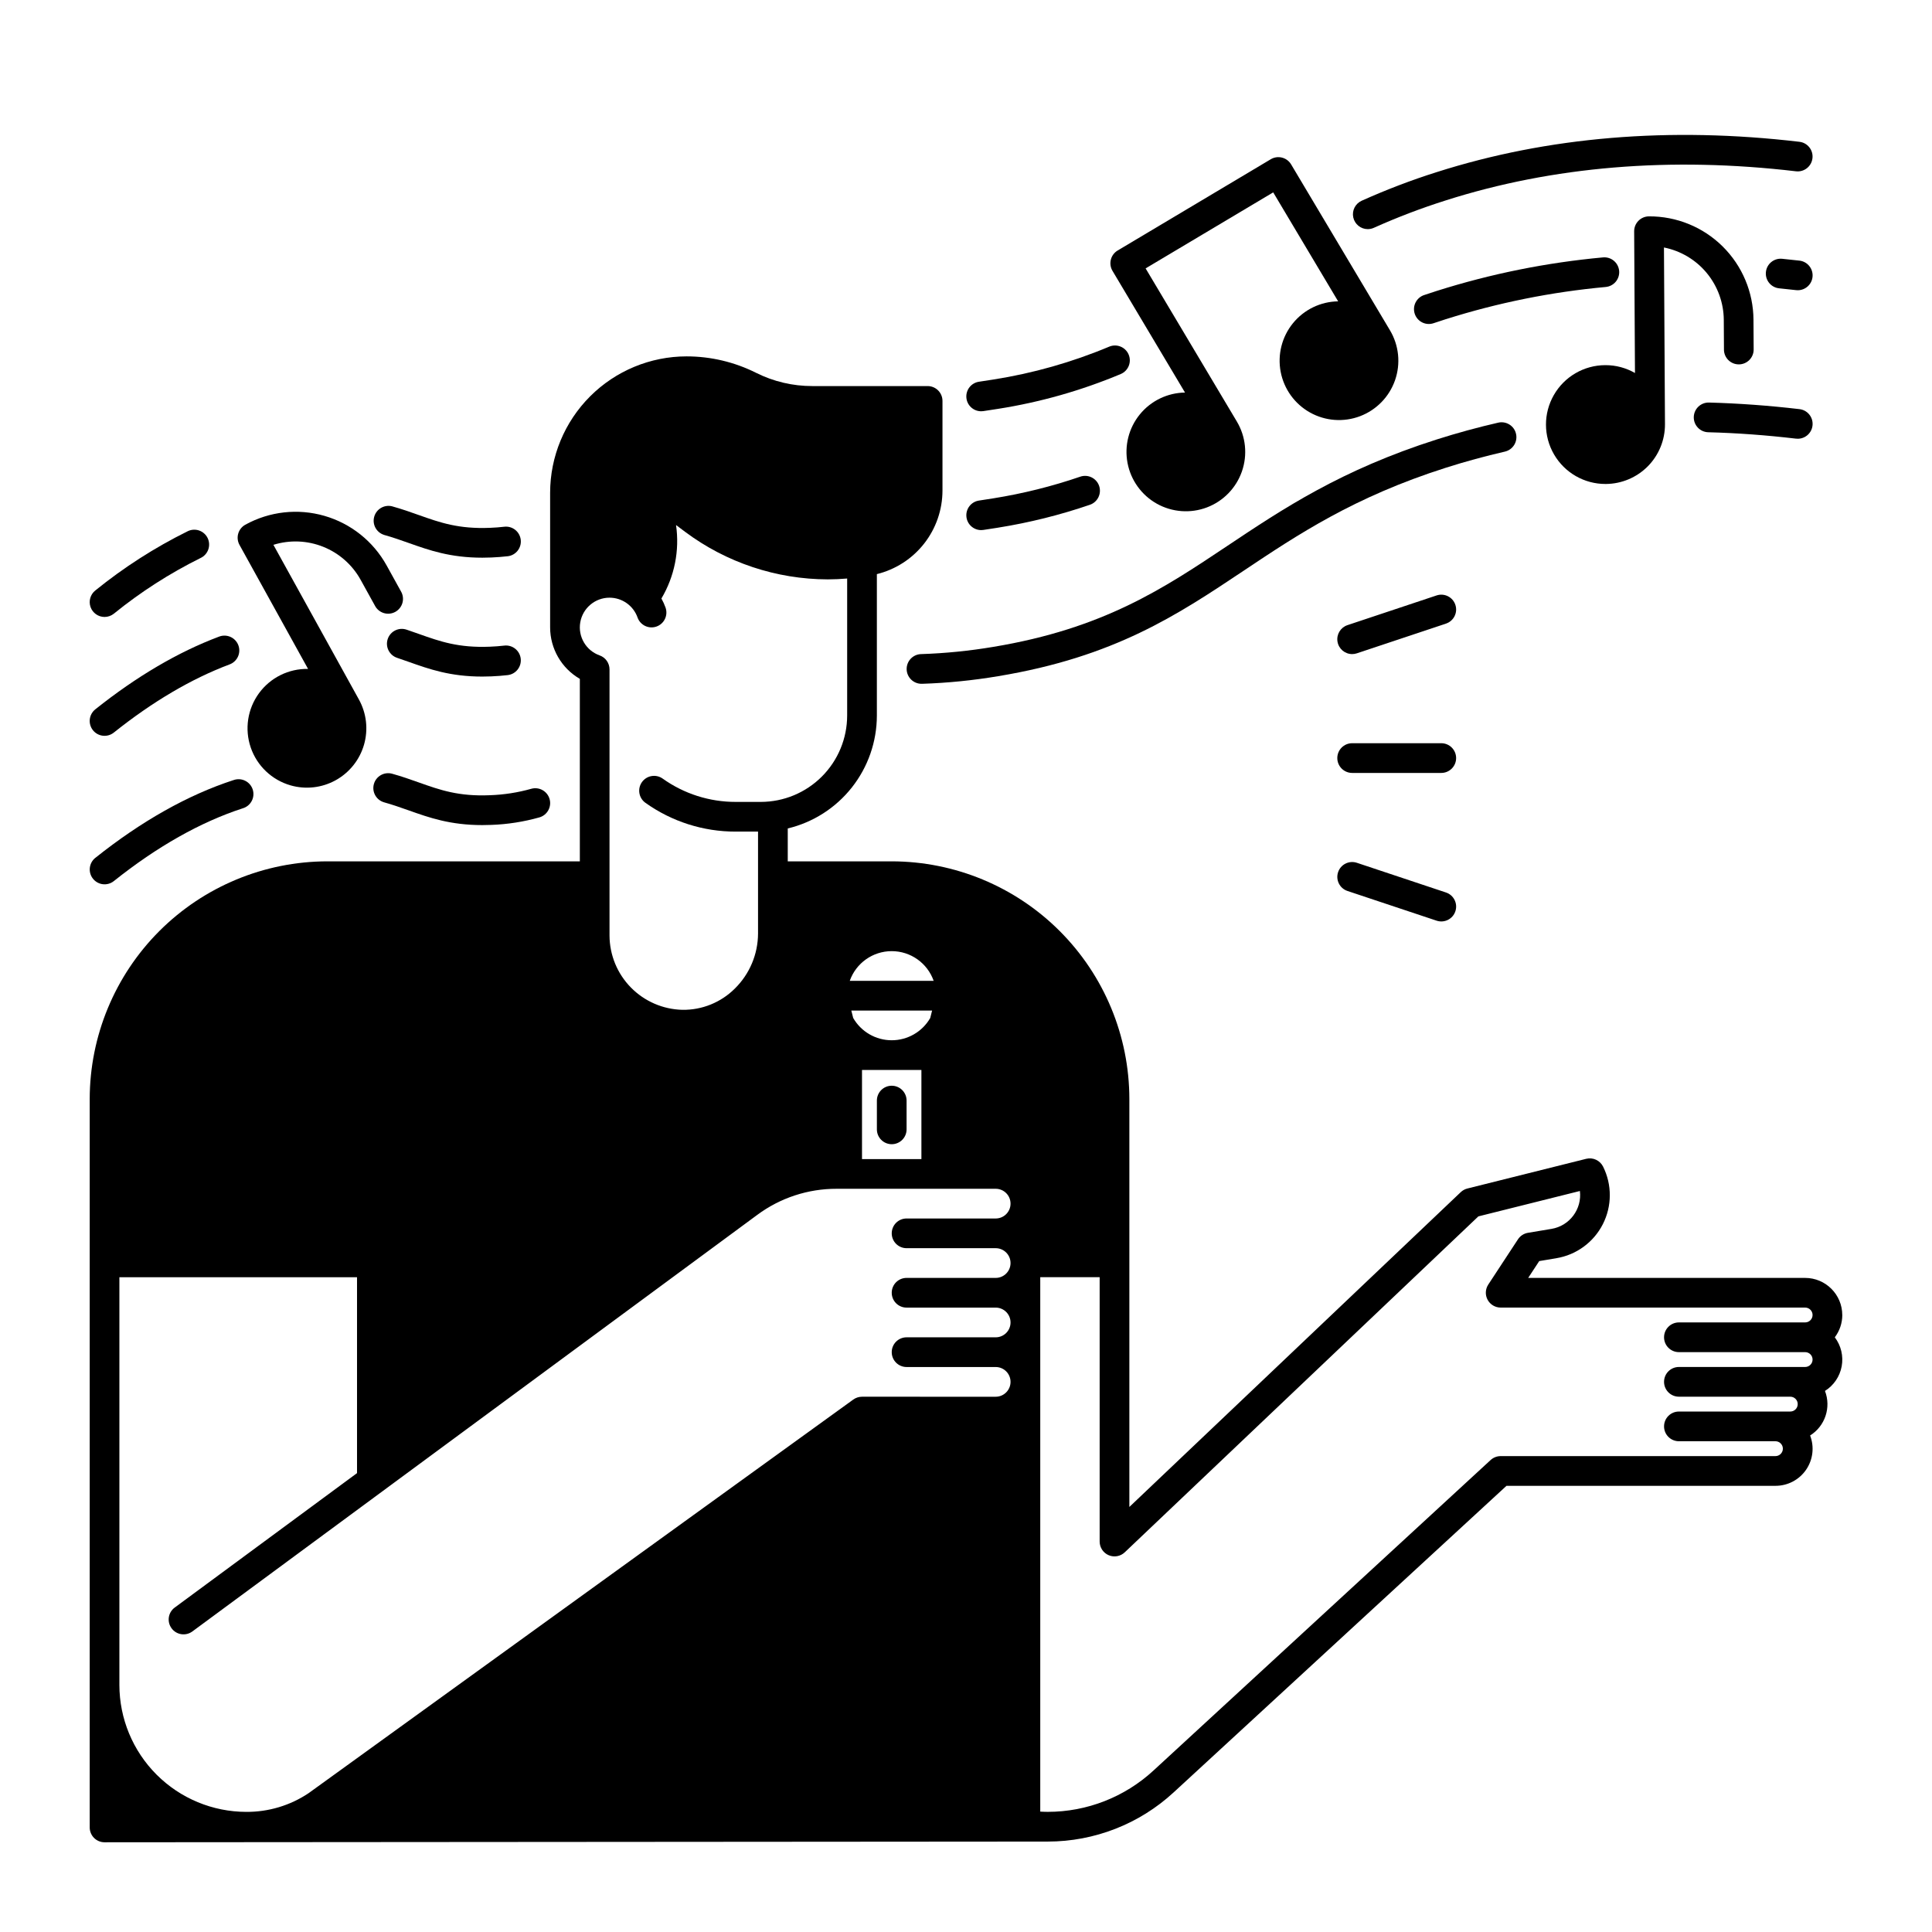
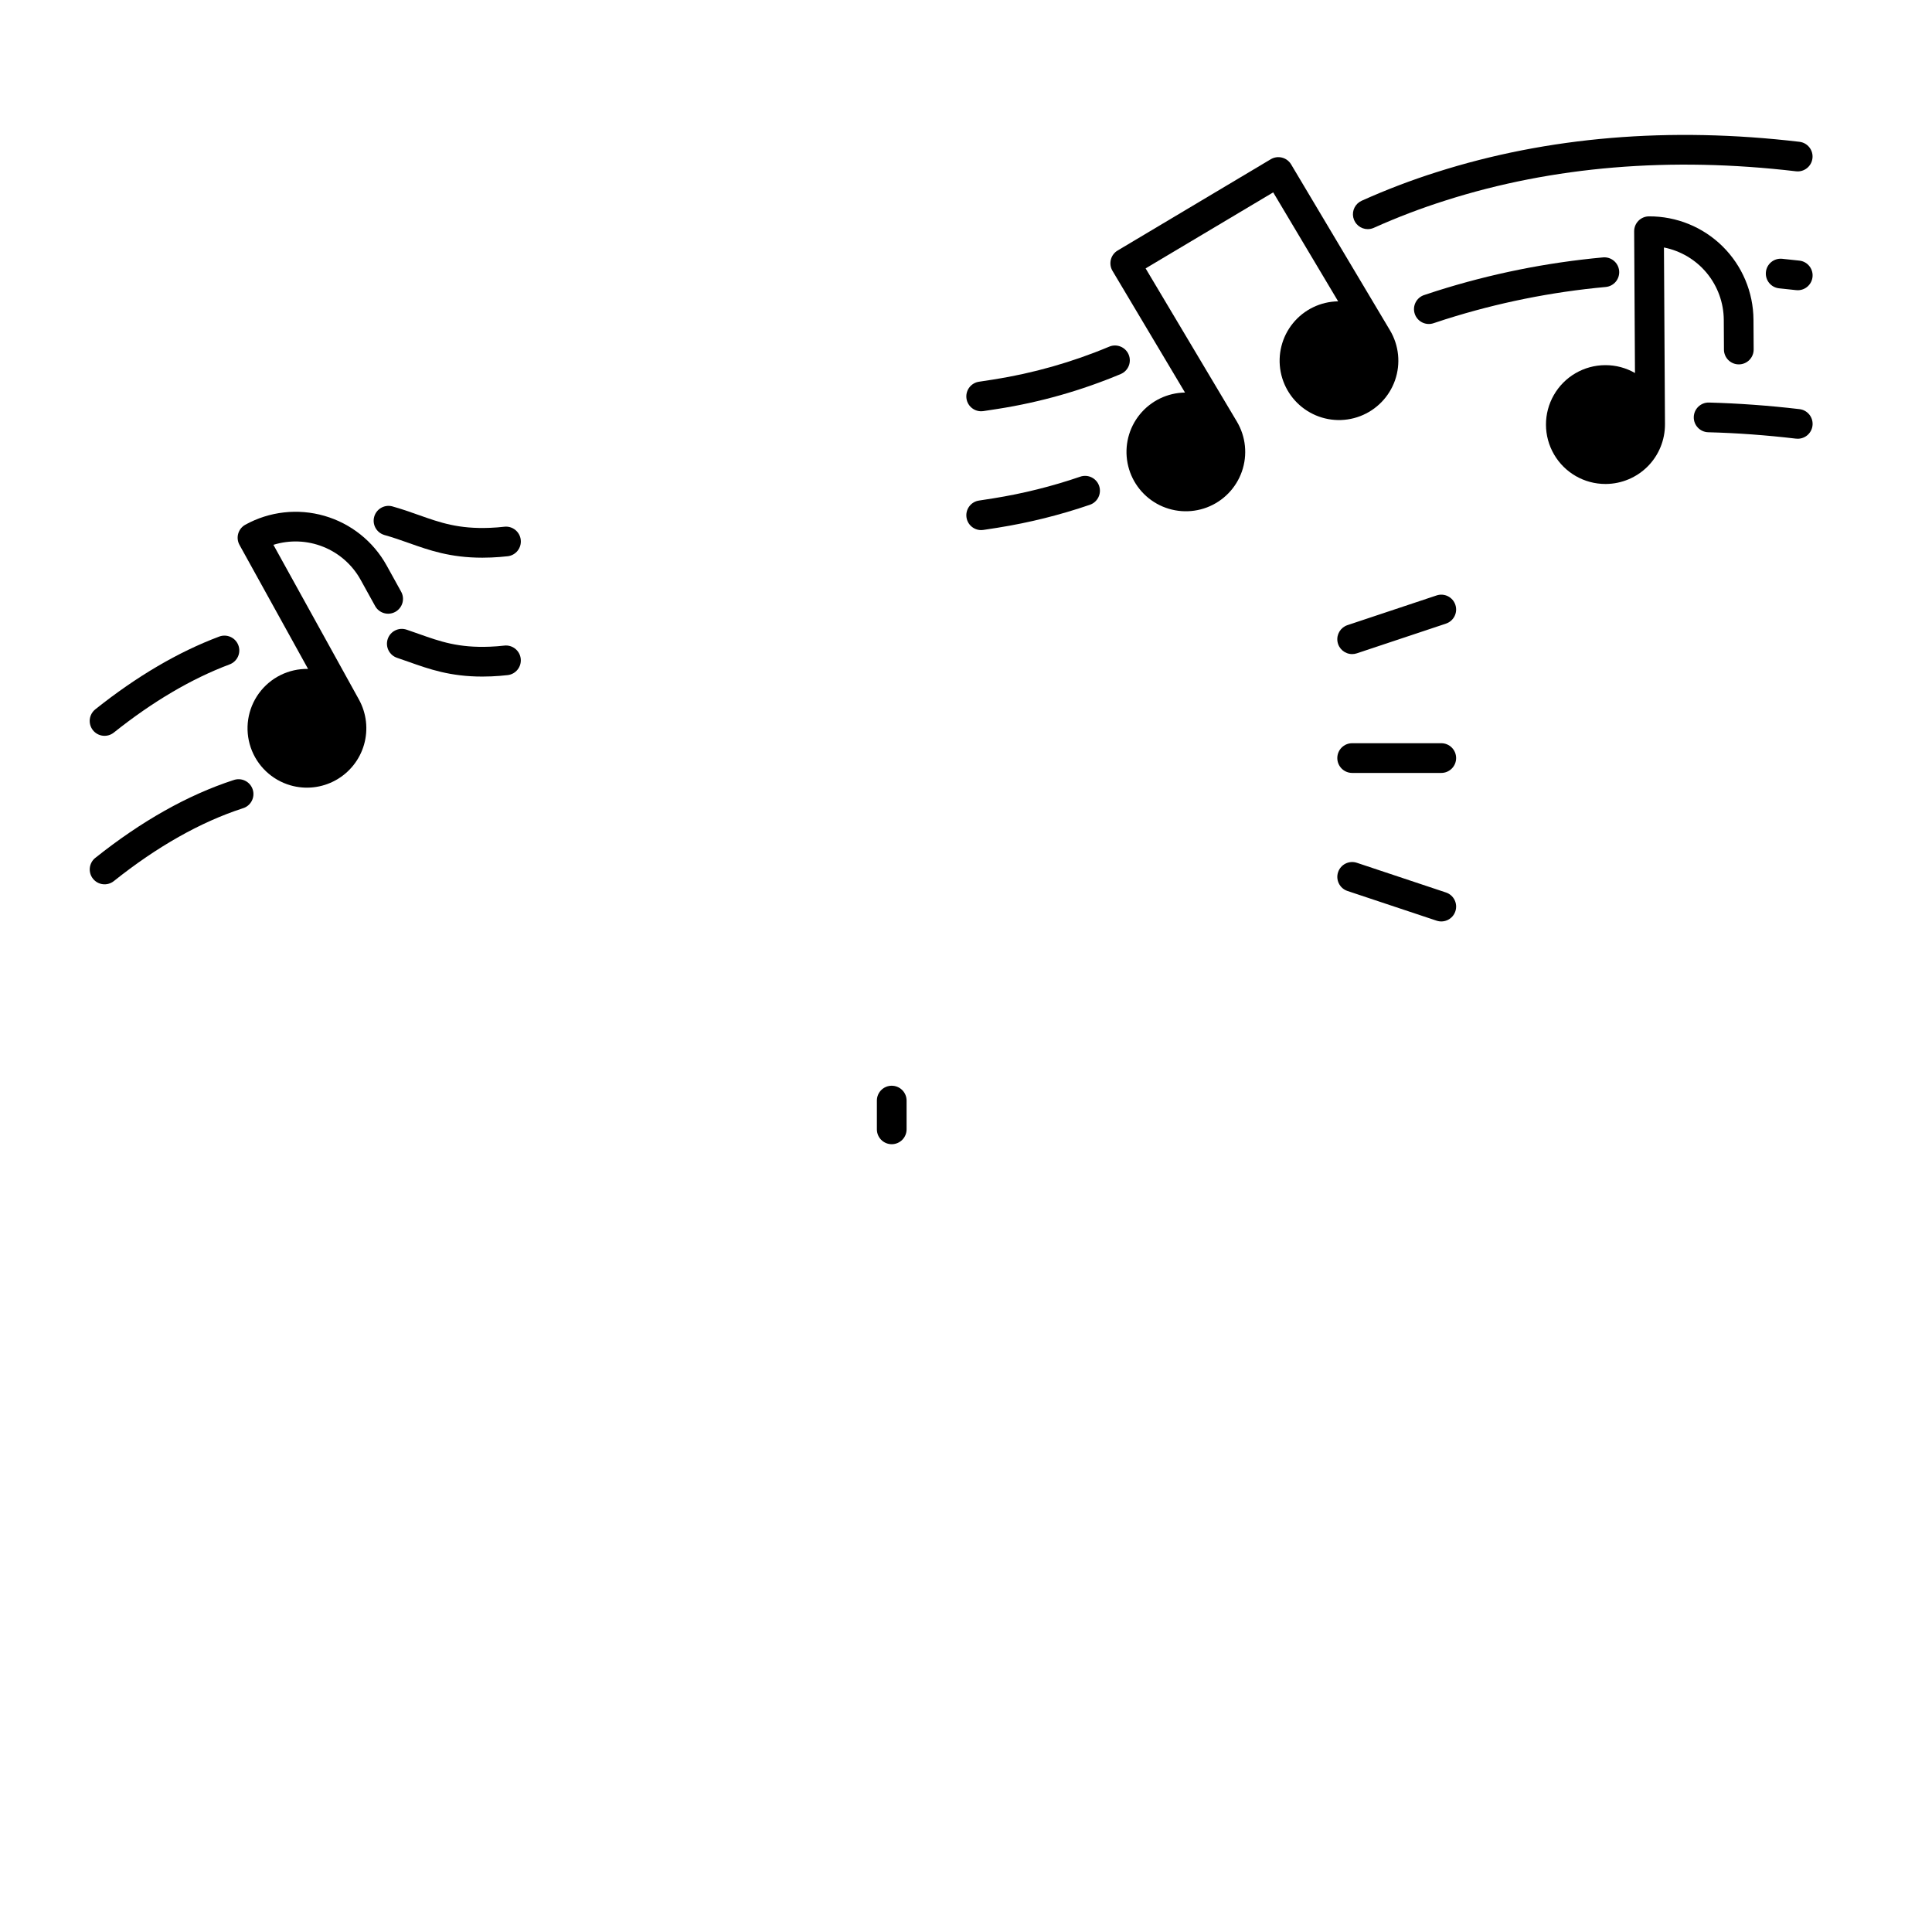
<svg xmlns="http://www.w3.org/2000/svg" fill="#000000" width="800px" height="800px" version="1.1" viewBox="144 144 512 512">
  <g>
-     <path d="m632.22 492.5c-0.004-5.434-4.406-9.836-9.84-9.84h-73.395l2.926-4.461 4.551-0.758-0.004-0.004c5.305-0.879 9.875-4.227 12.312-9.02 2.441-4.789 2.461-10.453 0.059-15.262-0.828-1.648-2.688-2.504-4.477-2.055l-31.488 7.871c-0.656 0.164-1.262 0.496-1.754 0.965l-87.82 83.426v-108.12c-0.016-16.695-6.656-32.703-18.465-44.512-11.805-11.805-27.812-18.445-44.508-18.465h-27.555v-8.719 0.004c6.723-1.613 12.707-5.438 16.988-10.863 4.285-5.426 6.617-12.133 6.629-19.043v-37.496c4.953-1.219 9.355-4.059 12.508-8.07s4.871-8.965 4.879-14.066v-23.762c0-1.043-0.414-2.047-1.152-2.785-0.738-0.734-1.738-1.152-2.785-1.152h-30.562c-2.578 0.004-5.148-0.293-7.66-0.883-2.508-0.59-4.938-1.473-7.242-2.629-5.727-2.867-12.039-4.359-18.445-4.356-9.578 0.012-18.762 3.82-25.535 10.594-6.773 6.773-10.586 15.957-10.598 25.535v35.699c0.008 5.625 3.008 10.816 7.875 13.637v48.359l-66.914-0.004c-16.695 0.02-32.703 6.66-44.512 18.465-11.805 11.809-18.445 27.816-18.465 44.512v193.05c0 1.043 0.414 2.043 1.152 2.781 0.738 0.738 1.738 1.152 2.785 1.152 0 0 248.4-0.188 249.95-0.188h-0.004c12.371 0 24.289-4.656 33.379-13.043l88.199-81.234h71.281c3.238 0.008 6.273-1.582 8.109-4.25 1.836-2.664 2.238-6.066 1.074-9.09 3.973-2.484 5.621-7.438 3.938-11.809 2.328-1.457 3.934-3.828 4.43-6.531s-0.168-5.488-1.824-7.68c1.285-1.699 1.984-3.773 1.984-5.902zm-259.78 21.648c-0.828 0-1.633 0.258-2.305 0.746l-144.36 104.32c-4.883 3.266-10.633 4.988-16.504 4.953-8.918-0.012-17.465-3.559-23.77-9.863-6.305-6.305-9.852-14.852-9.863-23.77v-108.06h62.977v51.918l-48.312 35.625c-1.75 1.289-2.125 3.754-0.832 5.504 1.289 1.75 3.754 2.121 5.504 0.832l149.71-110.4c6.078-4.508 13.453-6.93 21.023-6.914h42.16c2.172 0 3.934 1.762 3.934 3.938 0 2.172-1.762 3.934-3.934 3.934h-23.617c-2.172 0-3.934 1.762-3.934 3.938 0 2.172 1.762 3.934 3.934 3.934h23.617c2.172 0 3.934 1.766 3.934 3.938s-1.762 3.938-3.934 3.938h-23.617c-2.172 0-3.934 1.762-3.934 3.934 0 2.176 1.762 3.938 3.934 3.938h23.617c2.172 0 3.934 1.762 3.934 3.934 0 2.176-1.762 3.938-3.934 3.938h-23.617c-2.172 0-3.934 1.762-3.934 3.938 0 2.172 1.762 3.934 3.934 3.934h23.617c2.172 0 3.934 1.762 3.934 3.938 0 2.172-1.762 3.938-3.934 3.938zm-2.832-102.34h21.406l-0.492 1.969 0.004-0.004c-2.106 3.656-5.996 5.906-10.211 5.906-4.219 0-8.109-2.25-10.211-5.906zm2.832 15.742h15.742v23.617h-15.742zm-3.246-23.617c1.66-4.715 6.117-7.871 11.121-7.871 5 0 9.457 3.156 11.117 7.871zm-63.664-101.54c3.336 0 6.309 2.102 7.426 5.246 0.723 2.051 2.973 3.125 5.023 2.398 2.047-0.723 3.121-2.973 2.398-5.019-0.297-0.832-0.664-1.637-1.094-2.406 3.477-5.859 4.848-12.73 3.875-19.473l2.383 1.785 0.004 0.004c10.922 8.16 24.188 12.582 37.824 12.613 1.707 0 3.422-0.086 5.137-0.227v36.32c-0.008 6.066-2.422 11.879-6.711 16.168-4.289 4.289-10.102 6.703-16.168 6.711h-6.641c-6.945 0.016-13.719-2.144-19.371-6.176-0.852-0.605-1.91-0.848-2.938-0.672-1.031 0.172-1.949 0.75-2.555 1.598-1.258 1.773-0.844 4.231 0.926 5.492 6.988 4.981 15.355 7.648 23.938 7.629h5.902v27.02c-0.023 5.488-2.238 10.734-6.152 14.582-3.688 3.676-8.703 5.707-13.91 5.625-5.144-0.125-10.039-2.25-13.641-5.922-3.606-3.676-5.633-8.609-5.656-13.758v-70.535c0-1.668-1.051-3.156-2.625-3.711-3.609-1.281-5.777-4.977-5.129-8.75 0.648-3.777 3.922-6.539 7.754-6.543zm308.98 227.49h-72.816c-0.988 0-1.941 0.371-2.668 1.043l-89.336 82.277c-7.637 7.047-17.645 10.957-28.035 10.957-0.664 0-1.32-0.035-1.977-0.062v-141.63h15.742v70.062-0.004c0 1.574 0.938 2.996 2.383 3.617 1.445 0.621 3.125 0.32 4.266-0.762l93.715-89.027 26.906-6.727c0.578 4.816-2.734 9.242-7.523 10.039l-6.25 1.043c-1.082 0.184-2.039 0.805-2.641 1.723l-7.871 11.996c-0.793 1.211-0.859 2.758-0.172 4.027 0.688 1.273 2.016 2.066 3.461 2.066h80.688c1.086 0 1.969 0.879 1.969 1.969 0 1.086-0.883 1.965-1.969 1.965h-33.457c-2.172 0-3.934 1.766-3.934 3.938 0 2.176 1.762 3.938 3.934 3.938h33.457c1.086 0 1.969 0.879 1.969 1.969 0 1.086-0.883 1.965-1.969 1.965h-33.457c-2.172 0-3.934 1.762-3.934 3.938 0 2.172 1.762 3.938 3.934 3.938h29.52c1.09 0 1.969 0.879 1.969 1.965 0 1.09-0.879 1.969-1.969 1.969h-29.52c-2.172 0-3.934 1.762-3.934 3.938 0 2.172 1.762 3.934 3.934 3.934h25.586c1.086 0 1.969 0.883 1.969 1.969 0 1.086-0.883 1.969-1.969 1.969z" />
    <path d="m502.34 317.34c0.422 0 0.844-0.07 1.242-0.203l23.617-7.871v-0.004c2.062-0.688 3.176-2.914 2.488-4.977s-2.914-3.176-4.977-2.488l-23.617 7.871c-1.832 0.609-2.953 2.457-2.644 4.363 0.309 1.91 1.957 3.309 3.891 3.309z" />
    <path d="m525.95 340.96h-23.613c-2.176 0-3.938 1.762-3.938 3.938 0 2.172 1.762 3.938 3.938 3.938h23.617-0.004c2.176 0 3.938-1.766 3.938-3.938 0-2.176-1.762-3.938-3.938-3.938z" />
    <path d="m527.2 380.52-23.617-7.871c-2.062-0.688-4.289 0.426-4.977 2.488s0.426 4.293 2.488 4.981l23.617 7.871c2.062 0.688 4.289-0.426 4.977-2.488s-0.426-4.293-2.488-4.981z" />
    <path d="m380.32 431.73c-2.176 0-3.938 1.762-3.938 3.934v7.625c0 2.176 1.762 3.938 3.938 3.938 2.172 0 3.934-1.762 3.934-3.938v-7.625c0-1.043-0.414-2.043-1.152-2.781-0.738-0.738-1.738-1.152-2.781-1.152z" />
    <path d="m596.7 258.55c7.59 0.195 15.418 0.77 23.258 1.695v-0.004c0.156 0.02 0.312 0.027 0.469 0.027 2.082 0 3.805-1.625 3.926-3.707 0.121-2.082-1.402-3.894-3.473-4.137-8.078-0.949-16.141-1.535-23.973-1.746h0.004c-2.176-0.059-3.984 1.66-4.043 3.832-0.055 2.176 1.66 3.984 3.832 4.039z" />
-     <path d="m545.76 258.96c-0.23-1.02-0.859-1.902-1.746-2.453-0.883-0.555-1.953-0.734-2.969-0.5-5.445 1.246-10.922 2.746-16.293 4.453-25.363 8.086-40.707 18.332-55.551 28.242-16.863 11.262-32.793 21.895-61.977 26.727h0.004c-6.312 1.062-12.684 1.703-19.082 1.914-2.172 0.031-3.906 1.82-3.875 3.996 0.035 2.172 1.824 3.906 3.996 3.875h0.125c6.742-0.223 13.465-0.895 20.117-2.016 30.859-5.109 47.473-16.203 65.062-27.945 14.387-9.609 29.266-19.543 53.566-27.289 5.16-1.641 10.43-3.082 15.664-4.281 1.02-0.234 1.906-0.863 2.461-1.75 0.555-0.883 0.734-1.953 0.496-2.973z" />
-     <path d="m255 351.36c-2.219-0.789-4.512-1.602-7.125-2.328h-0.004c-2.078-0.547-4.211 0.68-4.789 2.75-0.578 2.07 0.613 4.223 2.676 4.832 2.352 0.656 4.516 1.426 6.609 2.164 5.387 1.91 10.941 3.879 19.449 3.879 0.773 0 1.57-0.016 2.391-0.051 4.305-0.152 8.578-0.82 12.727-1.988 2.09-0.594 3.305-2.773 2.711-4.867-0.598-2.09-2.773-3.305-4.867-2.711-3.551 1-7.207 1.57-10.895 1.699-8.363 0.359-13.242-1.379-18.883-3.379z" />
    <path d="m205.86 350.74c-12.078 3.938-24.391 10.867-36.594 20.602l-0.004-0.004c-1.699 1.359-1.977 3.836-0.621 5.535 1.355 1.699 3.832 1.977 5.531 0.621 11.465-9.145 22.945-15.629 34.125-19.273 1.031-0.289 1.898-0.988 2.402-1.934 0.504-0.945 0.602-2.055 0.27-3.074-0.332-1.016-1.066-1.855-2.031-2.32-0.961-0.469-2.074-0.52-3.078-0.148z" />
    <path d="m620.88 213.07c-1.246-0.148-3.051-0.332-4.613-0.492-2.156-0.203-4.07 1.367-4.285 3.519-0.219 2.152 1.34 4.078 3.488 4.309 1.523 0.156 3.273 0.336 4.488 0.48 0.156 0.02 0.312 0.027 0.469 0.027 2.082 0 3.805-1.625 3.926-3.707s-1.402-3.894-3.473-4.137z" />
    <path d="m573.09 215.77c-0.203-2.164-2.121-3.758-4.285-3.555-14.957 1.371-29.723 4.348-44.043 8.879-1.125 0.359-2.231 0.723-3.316 1.09v-0.004c-1.004 0.328-1.832 1.039-2.305 1.98-0.473 0.938-0.547 2.027-0.211 3.027 0.336 0.996 1.059 1.816 2.004 2.277 0.949 0.461 2.039 0.523 3.031 0.172 1.047-0.352 2.106-0.699 3.188-1.047v0.004c13.781-4.359 27.988-7.223 42.383-8.539 1.039-0.098 1.996-0.605 2.664-1.406 0.668-0.805 0.984-1.84 0.891-2.879z" />
    <path d="m404.02 284.48c0.188 0 0.371-0.012 0.555-0.039 1.277-0.18 2.59-0.383 3.938-0.605v-0.004c8.27-1.32 16.41-3.352 24.332-6.066 2.055-0.715 3.141-2.957 2.43-5.012-0.715-2.051-2.957-3.141-5.012-2.426-7.5 2.57-15.207 4.488-23.035 5.738-1.289 0.215-2.543 0.406-3.758 0.582-2.047 0.289-3.516 2.113-3.371 4.172 0.141 2.059 1.852 3.656 3.918 3.66z" />
    <path d="m249.23 318.33c1.074 0.359 2.109 0.727 3.137 1.09 5.387 1.91 10.938 3.879 19.453 3.879 0.77 0 1.562-0.016 2.383-0.051 1.477-0.062 2.938-0.176 4.336-0.336 2.16-0.25 3.707-2.203 3.457-4.363s-2.203-3.707-4.363-3.457c-1.207 0.141-2.469 0.238-3.754 0.289-8.375 0.344-13.242-1.379-18.883-3.383-1.066-0.379-2.148-0.762-3.266-1.137l0.004 0.004c-2.062-0.691-4.293 0.418-4.984 2.481s0.422 4.293 2.481 4.984z" />
    <path d="m168.63 337.52c1.355 1.699 3.832 1.977 5.531 0.621 10.289-8.211 20.605-14.285 30.672-18.062 0.984-0.359 1.785-1.102 2.223-2.055s0.477-2.039 0.109-3.023c-0.367-0.98-1.113-1.777-2.07-2.207-0.957-0.43-2.047-0.461-3.027-0.086-10.84 4.066-21.879 10.551-32.816 19.277-0.816 0.652-1.34 1.602-1.457 2.641-0.113 1.035 0.188 2.078 0.836 2.894z" />
    <path d="m506.48 204.72c0.555 0 1.105-0.121 1.613-0.352 6.203-2.785 12.562-5.207 19.047-7.258 28.348-9.035 59.574-11.633 92.809-7.715 2.16 0.254 4.117-1.289 4.371-3.449 0.254-2.156-1.289-4.113-3.449-4.367-34.355-4.051-66.695-1.348-96.121 8.031v-0.004c-6.769 2.144-13.41 4.68-19.887 7.59-1.695 0.762-2.625 2.602-2.234 4.418 0.391 1.812 1.996 3.109 3.852 3.109z" />
    <path d="m404.02 252.99c0.188 0 0.371-0.012 0.555-0.039 1.277-0.18 2.59-0.383 3.938-0.605 11.168-1.754 22.086-4.856 32.508-9.23 2-0.852 2.93-3.164 2.078-5.164s-3.164-2.93-5.164-2.078c-9.848 4.129-20.156 7.051-30.703 8.707-1.289 0.215-2.543 0.406-3.762 0.578-2.047 0.285-3.519 2.109-3.375 4.172 0.141 2.062 1.855 3.66 3.926 3.66z" />
    <path d="m245.76 285.75c2.356 0.656 4.516 1.426 6.613 2.164 5.387 1.91 10.941 3.879 19.457 3.879 0.77 0 1.562-0.016 2.383-0.051 1.477-0.062 2.938-0.176 4.336-0.336l-0.004 0.004c2.16-0.25 3.707-2.203 3.457-4.363-0.25-2.16-2.203-3.707-4.363-3.457-1.207 0.141-2.469 0.238-3.754 0.289-8.375 0.344-13.242-1.383-18.887-3.383-2.219-0.789-4.512-1.602-7.129-2.328h0.004c-2.055-0.488-4.133 0.734-4.703 2.773-0.57 2.035 0.574 4.16 2.59 4.805z" />
-     <path d="m171.71 307.5c0.891 0 1.754-0.305 2.453-0.859 7.09-5.754 14.793-10.699 22.973-14.754 0.957-0.441 1.699-1.254 2.055-2.246 0.355-0.996 0.297-2.094-0.16-3.043-0.461-0.949-1.285-1.676-2.285-2.016-1-0.336-2.098-0.258-3.039 0.219-8.707 4.309-16.906 9.57-24.453 15.684-1.309 1.047-1.812 2.801-1.262 4.379 0.555 1.578 2.047 2.637 3.719 2.637z" />
    <path d="m458.04 248.03c-4.648 0.066-9.031 2.184-11.973 5.789-2.938 3.602-4.129 8.32-3.258 12.891 0.871 4.566 3.719 8.516 7.777 10.785 4.062 2.266 8.914 2.621 13.262 0.973 4.348-1.652 7.742-5.144 9.27-9.535 1.531-4.391 1.039-9.234-1.344-13.227l-24.176-40.578 33.812-20.148 17.211 28.879h-0.004c-4.648 0.066-9.031 2.188-11.969 5.793-2.938 3.606-4.129 8.324-3.258 12.891 0.875 4.57 3.723 8.516 7.785 10.781 4.059 2.269 8.914 2.621 13.262 0.969 4.348-1.656 7.738-5.148 9.266-9.539 1.527-4.394 1.031-9.238-1.355-13.23l-26.191-43.957c-1.113-1.863-3.527-2.477-5.394-1.363l-40.574 24.184c-0.898 0.531-1.547 1.402-1.801 2.414-0.258 1.012-0.102 2.082 0.434 2.981z" />
    <path d="m225.64 321.27c-5.133-0.102-9.992 2.309-13.02 6.461-3.027 4.148-3.836 9.512-2.172 14.371 1.664 4.859 5.598 8.598 10.531 10.02 4.012 1.156 8.32 0.672 11.973-1.352 3.656-2.019 6.359-5.406 7.516-9.418 1.156-4.016 0.668-8.32-1.352-11.977l-22.66-40.992c4.328-1.348 8.992-1.164 13.203 0.523 4.207 1.684 7.707 4.769 9.906 8.738l3.809 6.887c0.492 0.938 1.34 1.637 2.356 1.941 1.012 0.305 2.106 0.188 3.035-0.324 0.926-0.512 1.605-1.375 1.891-2.398 0.281-1.02 0.141-2.109-0.395-3.027l-3.809-6.887c-3.539-6.387-9.473-11.113-16.492-13.133s-14.551-1.176-20.949 2.352c-0.914 0.504-1.59 1.352-1.879 2.356-0.289 1.004-0.168 2.078 0.336 2.992z" />
    <path d="m600.82 228.78 0.047 7.871h-0.004c0.016 2.168 1.773 3.914 3.938 3.914h0.023c1.043-0.004 2.043-0.426 2.777-1.168 0.734-0.742 1.145-1.746 1.137-2.789l-0.047-7.871v-0.004c-0.039-7.305-2.984-14.297-8.18-19.434-5.195-5.141-12.223-8-19.527-7.961-1.047 0.008-2.043 0.43-2.777 1.172-0.734 0.742-1.145 1.746-1.137 2.789l0.215 37.551c-2.371-1.363-5.059-2.082-7.793-2.082h-0.094 0.004c-5.625 0.016-10.816 3.031-13.613 7.91-2.801 4.879-2.785 10.879 0.043 15.742 2.824 4.863 8.031 7.852 13.656 7.836h0.094c4.172-0.031 8.164-1.715 11.102-4.68 2.934-2.969 4.57-6.981 4.551-11.156l-0.27-46.84v0.004c4.449 0.883 8.457 3.277 11.348 6.773 2.887 3.5 4.481 7.887 4.508 12.422z" />
  </g>
</svg>